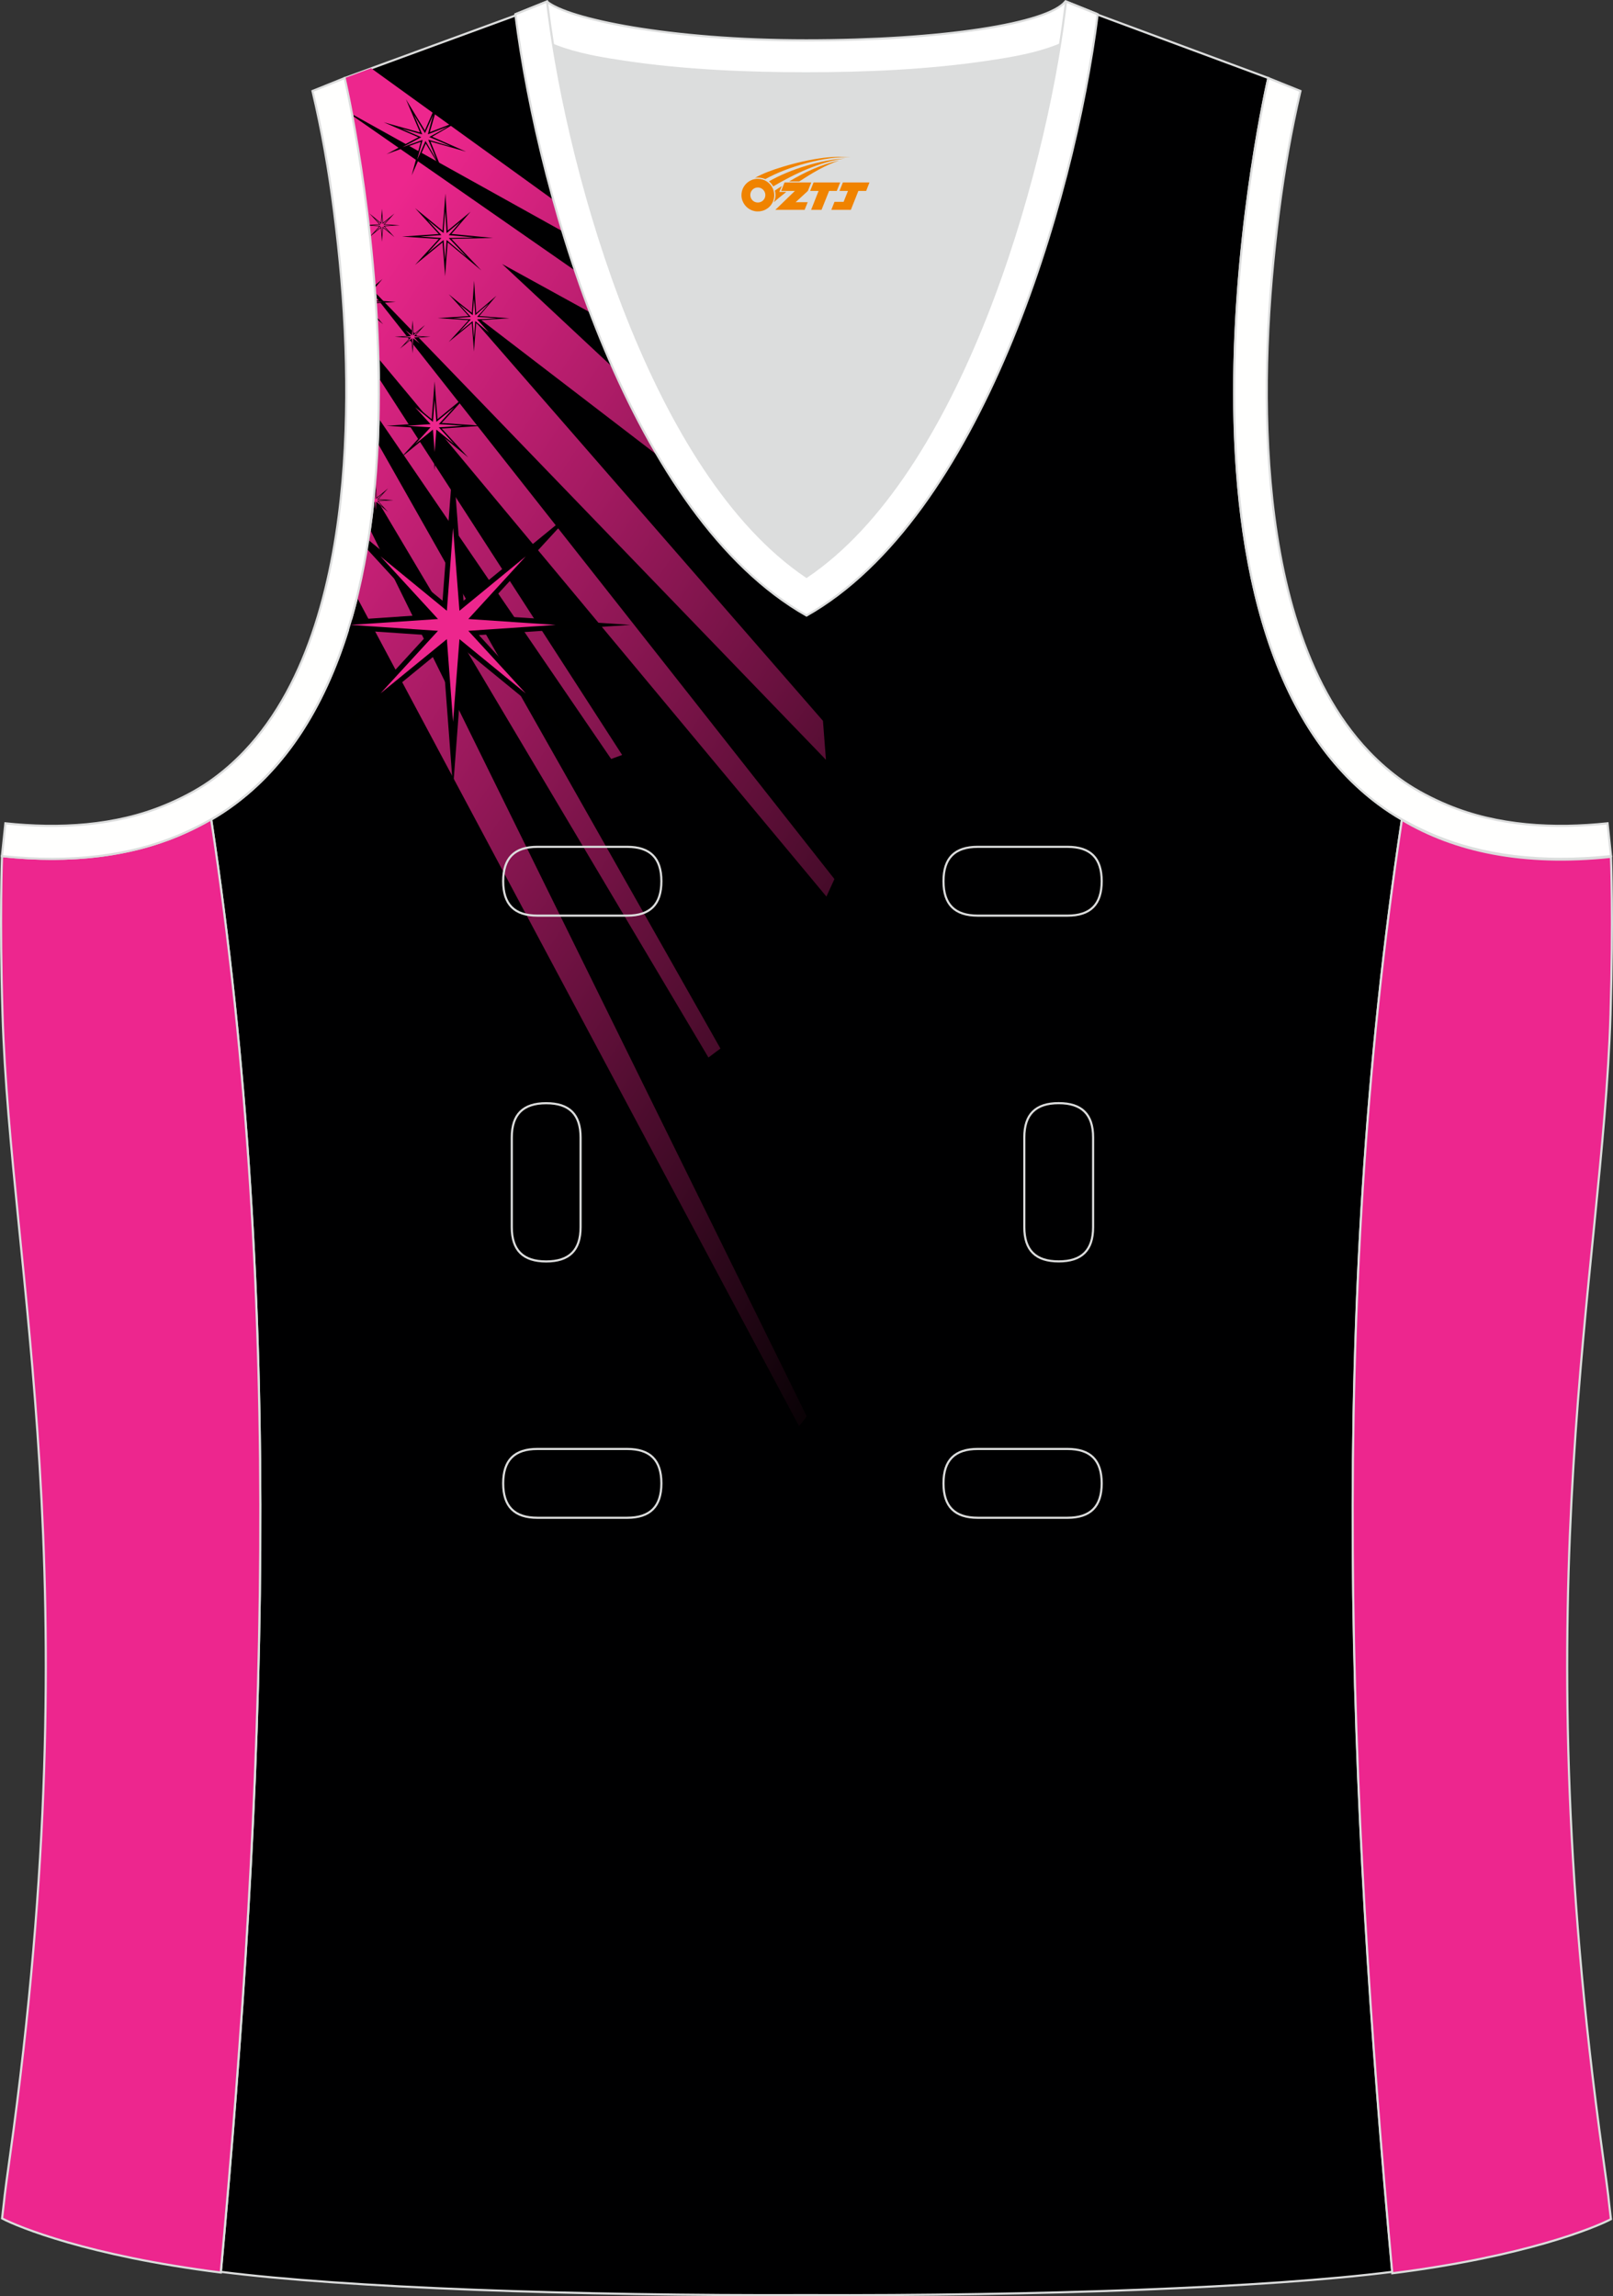
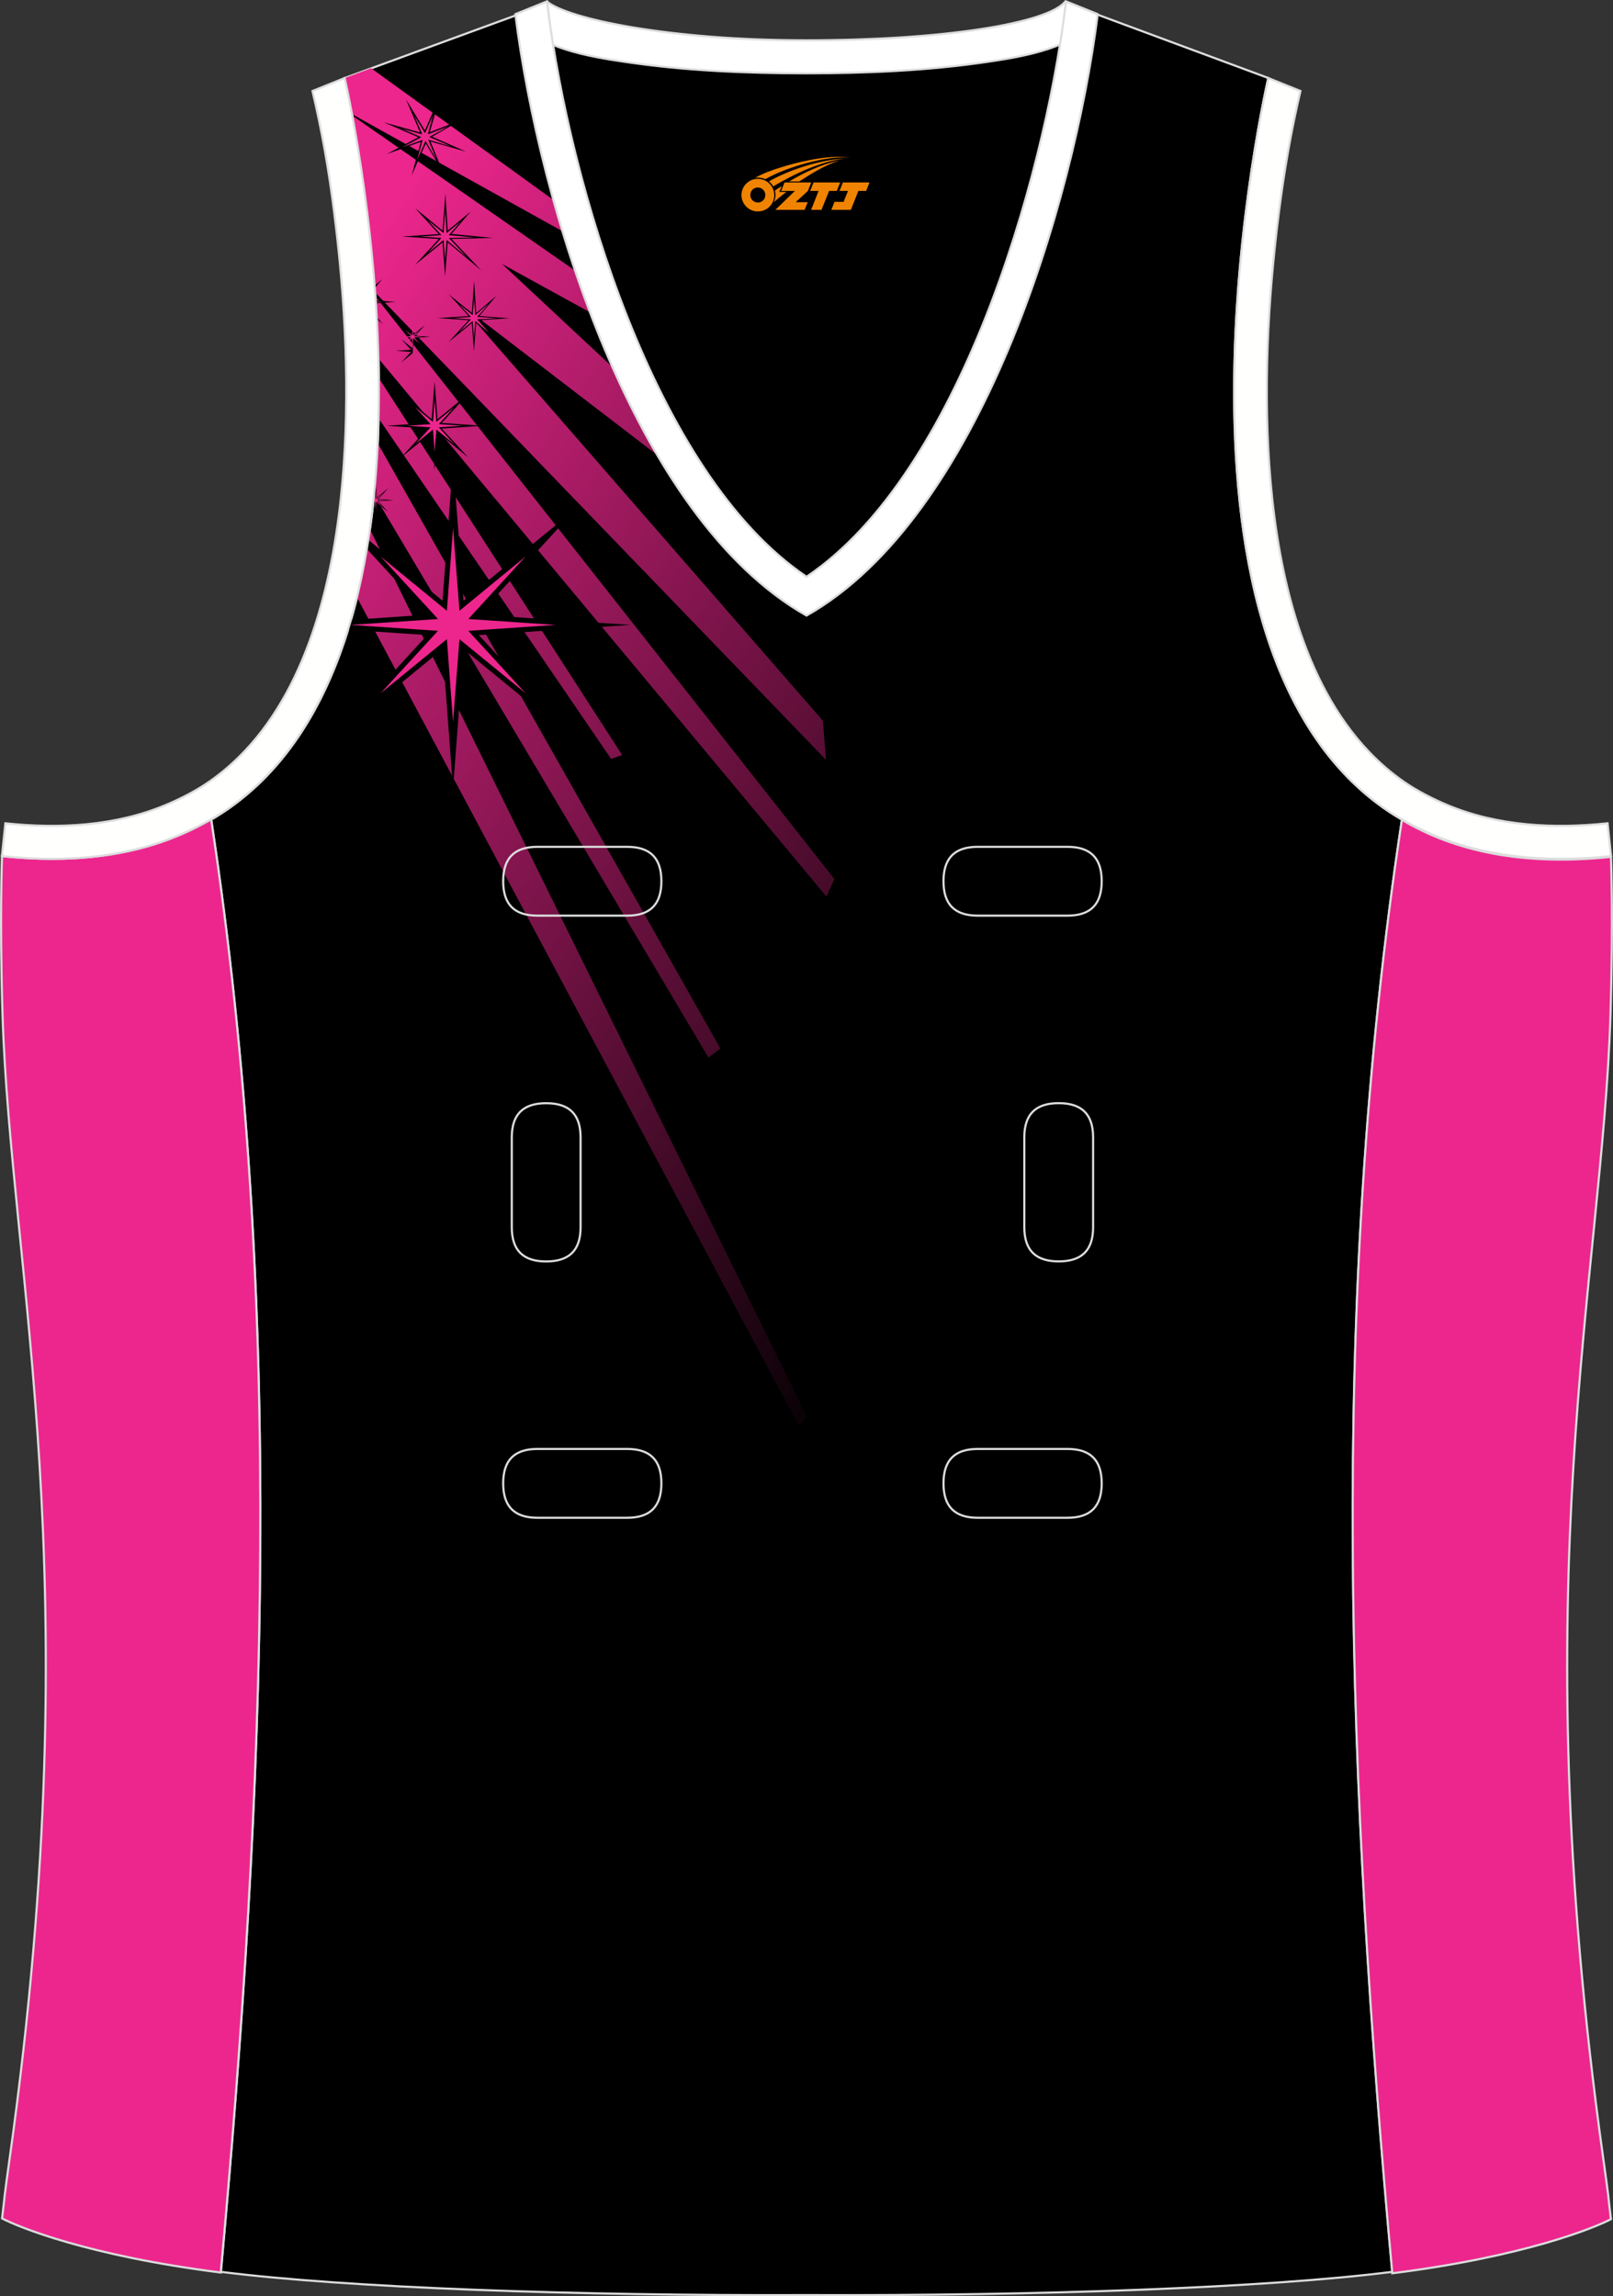
<svg xmlns="http://www.w3.org/2000/svg" version="1.1" id="图层_1" x="0px" y="0px" width="302.41px" height="430.42px" viewBox="0 0 302.41 430.42" enable-background="new 0 0 302.41 430.42" xml:space="preserve">
  <rect x="0" y="0" width="302.41" height="430.42" fill="#333333" stroke="none" />
  <g id="XMLID_24_">
    <path id="XMLID_23_" fill="#000001" stroke="#DCDDDD" stroke-width="0.4" stroke-miterlimit="22.926" d="M101.8,1.01L64.64,14.63   c0,0,25.43,109.52-25.04,139.02c13.91,91.93,10.01,182.39,1.81,272.21c23.36,2.98,66.59,4.52,109.81,4.36   c43.21,0.17,86.44-1.37,109.81-4.36c-8.2-89.82-12.11-180.28,1.81-272.21c-50.47-29.5-25.04-139.02-25.04-139.02l-37-13.73   l-11.74,8.47l-40.26,2.38l-33.12-3.11L101.8,1.01z" />
-     <path fill="#DCDDDD" d="M151.21,108.12c26.91-18.11,42.35-67.47,47.52-99.78c-4.43,1.88-9.9,2.69-13.42,3.22   c-11.14,1.67-22.91,2.18-34.17,2.18c-11.26,0-23.02-0.5-34.17-2.18c-3.48-0.52-8.88-1.32-13.28-3.16   C108.88,40.71,124.31,90.03,151.21,108.12z" />
    <path fill="#ED268E" stroke="#DCDDDD" stroke-width="0.4" d="M262.83,153.67c9.87,5.89,22.68,8.69,39.2,6.95   c0,0,0.45,11.69-0.09,29.57c-1.51,49.08-16.57,105.44-1.41,214.04c1.31,9.36,0.84,6.4,1.49,11.76c-3,1.58-16.16,7.01-40.99,10.14   C252.81,336.24,248.89,245.69,262.83,153.67z" />
    <path fill="#FFFFFF" stroke="#DCDDDD" stroke-width="0.4" d="M205.5,2.55l-0.13,0.28c-2.78,6.16-14.16,7.84-20.06,8.73   c-11.14,1.67-22.91,2.18-34.17,2.18c-11.26,0-23.02-0.5-34.17-2.18c-5.9-0.89-17.28-2.56-20.06-8.73l-0.1-0.23   c1.13-0.45,1.64-0.66,5.74-2.31c3.85,3.24,22.89,7.27,48.59,7.27s45.26-3.15,48.59-7.27l0.15,0.01   C204.02,1.96,202.51,1.35,205.5,2.55z" />
    <linearGradient id="SVGID_1_" gradientUnits="userSpaceOnUse" x1="37.221" y1="749.597" x2="202.789" y2="641.336" gradientTransform="matrix(1 0 0 -1 0 842.279)">
      <stop offset="0" style="stop-color:#ED268D" />
      <stop offset="1" style="stop-color:#000000" />
    </linearGradient>
    <path fill="url(#SVGID_1_)" d="M69.36,99.22l81.89,166.28l-1.44,1.84L66.93,111.99C67.95,107.83,68.75,103.56,69.36,99.22   L69.36,99.22z M130.52,90.9c-2.66-4.25-5.41-9.23-8.16-15.06L94.14,49.49l22.31,12.27c-0.77-2.05-1.53-4.18-2.27-6.39l-0.09-0.28   L66.07,21.68c1.33,7.15,3.25,19.12,4.27,33.15l84.51,87.59l-0.56-7.3L86.17,56.89L130.52,90.9L130.52,90.9z M111.2,46.55   c-0.51-1.57-1.03-3.17-1.53-4.8L69.58,12.79l-4.94,1.84c0,0,0.58,2.48,1.38,6.78L111.2,46.55L111.2,46.55z M70.39,55.57   c0.26,3.76,0.46,7.66,0.57,11.65l83.98,100.84l1.5-3.28L70.39,55.57L70.39,55.57z M71.03,70.88c0.03,2.49,0.02,5.01-0.04,7.55   l43.59,63.84l2.06-0.75L71.03,70.88L71.03,70.88z M70.83,83.1c-0.15,3.22-0.37,6.44-0.69,9.66l62.68,105.47l2.25-1.68L70.83,83.1z" />
    <path d="M81.49,88.12l0.54-7.08l5.76,4.72l-4.98-5.43l7.69-0.52l-7.7-0.52l4.98-5.43l-5.76,4.72l-0.54-7.08l-0.54,7.08l-5.76-4.72   l4.99,5.43l-7.7,0.52l7.7,0.52l-4.98,5.43l5.76-4.72L81.49,88.12L81.49,88.12z M81.59,80.02l-0.1,1.32l-0.1-1.32l-0.98,0.8   l0.86-0.94l-1.21-0.08l1.21-0.08l-0.86-0.94l0.98,0.8l0.1-1.33l0.1,1.33l0.98-0.8l-0.86,0.94l1.21,0.08l-1.21,0.08l0.86,0.94   L81.59,80.02z" />
    <polygon fill="#ED268D" points="81.49,74.88 81.17,79.08 77.8,76.32 80.72,79.51 76.27,79.8 80.72,80.1 77.8,83.29 81.17,80.53    81.49,84.73 81.81,80.53 85.18,83.29 82.26,80.1 86.71,79.8 82.26,79.51 85.18,76.32 81.81,79.08  " />
-     <path d="M77.35,66.22l0.2-2.63l2.14,1.75l-1.85-2.02l2.86-0.19l-2.86-0.19l1.85-2.02l-2.14,1.75l-0.2-2.63l-0.2,2.63l-2.14-1.75   l1.85,2.02l-2.86,0.19l2.86,0.19l-1.85,2.02l2.14-1.75L77.35,66.22L77.35,66.22z M77.39,63.21l-0.04,0.49l-0.03-0.49l-0.37,0.3   l0.32-0.35l-0.44-0.03l0.44-0.03l-0.32-0.35l0.37,0.3l0.03-0.49l0.04,0.49l0.36-0.3l-0.32,0.35l0.44,0.03l-0.44,0.03l0.32,0.35   L77.39,63.21z" />
+     <path d="M77.35,66.22l0.2-2.63l2.14,1.75l-1.85-2.02l2.86-0.19l-2.86-0.19l1.85-2.02l-2.14,1.75l-0.2,2.63l-2.14-1.75   l1.85,2.02l-2.86,0.19l2.86,0.19l-1.85,2.02l2.14-1.75L77.35,66.22L77.35,66.22z M77.39,63.21l-0.04,0.49l-0.03-0.49l-0.37,0.3   l0.32-0.35l-0.44-0.03l0.44-0.03l-0.32-0.35l0.37,0.3l0.03-0.49l0.04,0.49l0.36-0.3l-0.32,0.35l0.44,0.03l-0.44,0.03l0.32,0.35   L77.39,63.21z" />
    <polygon fill="#ED268D" points="77.35,61.3 77.24,62.87 75.98,61.84 77.07,63.02 75.42,63.13 77.07,63.25 75.98,64.43 77.24,63.4    77.35,64.96 77.47,63.4 78.72,64.43 77.64,63.25 79.29,63.13 77.64,63.02 78.72,61.84 77.47,62.87  " />
    <path d="M83.45,51.77l0.48-6.34l6.32,5.27l-5.62-5.91l7.79-0.19l-7.61-0.73l-0.18-0.01l3.61-4.19l-4.31,3.56l-0.42-6.94l-0.54,6.94   l-5.16-4.22l4.46,4.86l-6.89,0.47l6.89,0.46l-4.46,4.86l5.16-4.22L83.45,51.77L83.45,51.77z M83.54,44.53l-0.09,1.19l-0.09-1.19   l-0.88,0.72l0.77-0.84l-1.08-0.07l1.08-0.07l-0.77-0.84l0.88,0.72l0.09-1.18l0.09,1.18l0.68-0.56l0.01,0.04l-0.59,0.64l0.81,0.05   l0.01,0.03l-0.82,0.06l0.77,0.84L83.54,44.53z" />
    <path fill="#ED268D" d="M83.45,39.49l-0.29,4.2l-3.02-2.47l2.61,2.85l-3.98,0.27l3.98,0.27l-2.61,2.85l3.02-2.47l0.29,3.76   l0.28-3.76l3.81,3.21c-1.29-1.39-3.41-3.59-3.41-3.59l4.72-0.09c-1.8-0.2-4.72-0.44-4.72-0.44s1.3-1.44,2.22-2.55l-2.62,2.17   C83.73,43.69,83.48,39.56,83.45,39.49z" />
-     <path d="M71.61,45.32l0.2-2.63l2.14,1.75l-1.85-2.02l2.86-0.19l-2.86-0.19l1.85-2.02l-2.14,1.75l-0.2-2.63l-0.2,2.63l-2.14-1.75   l1.85,2.02l-1.98,0.13l0.01,0.12l1.97,0.13l-1.74,1.9l0,0.03l2.03-1.66L71.61,45.32L71.61,45.32z M71.65,42.31l-0.04,0.49   l-0.04-0.49l-0.36,0.3l0.32-0.35l-0.45-0.03l0.45-0.03l-0.32-0.35l0.36,0.3l0.04-0.49l0.04,0.49l0.36-0.3l-0.32,0.35l0.45,0.03   l-0.45,0.03l0.32,0.35L71.65,42.31z" />
    <polygon fill="#ED268D" points="71.61,40.41 71.49,41.97 70.24,40.94 71.33,42.12 69.68,42.24 71.33,42.34 70.24,43.53 71.49,42.5    71.61,44.06 71.73,42.5 72.98,43.53 71.9,42.34 73.55,42.24 71.9,42.12 72.98,40.94 71.73,41.97  " />
    <path d="M88.86,65.89l0.4-5.33l3.94,3.22l-3.35-3.76l5.67-0.36l-5.67-0.42l3.22-3.8l-3.8,3.26l-0.38-6.09l-0.43,6.09l-4.34-3.55   l3.75,4.09l-5.8,0.39l5.8,0.39l-3.75,4.09l4.34-3.55L88.86,65.89L88.86,65.89z M88.94,59.79l-0.08,1l-0.08-1l-0.74,0.6l0.65-0.71   l-0.9-0.06l0.9-0.06l-0.65-0.71l0.74,0.6l0.08-1l0.08,1l0.74-0.6l-0.65,0.71l0.91,0.06l-0.91,0.06l0.65,0.71L88.94,59.79z" />
    <path fill="#ED268D" d="M88.87,56.02l-0.25,3.07l-2.54-2.08l2.2,2.4l-3.35,0.23l3.35,0.22l-2.2,2.4l2.54-2.08l0.24,3.16l0.24-3.16   l2.59,2.17l-2.25-2.49l3.63-0.19c-1.04-0.13-3.63-0.26-3.63-0.26s1.49-1.6,2.18-2.5l-2.51,2.18L88.87,56.02L88.87,56.02z" />
    <g>
      <path d="M70.66,59.82l1.18,0.97l-1.2-1.35L70.66,59.82L70.66,59.82z M70.48,56.83l3.72-0.23l-3.76-0.28L70.48,56.83L70.48,56.83z     M70.28,53.98l1.43-1.69l-1.46,1.25L70.28,53.98z" />
      <path fill="#ED268D" d="M70.47,56.67l1.23-0.06c-0.31-0.04-0.77-0.08-1.24-0.11L70.47,56.67z" />
    </g>
    <g>
      <path d="M70.42,96.85l0.2-2.63l2.14,1.75l-1.85-2.02l2.86-0.19l-2.86-0.19l1.85-2.02l-2.14,1.75l-0.2-2.63l-0.2,2.63l-0.14-0.11    l-0.02,0.23l0.32,0.26l0.03-0.49l0.04,0.49l0.36-0.3l-0.32,0.35l0.44,0.03l-0.44,0.03l0.32,0.35l-0.36-0.3l-0.04,0.49l-0.03-0.49    l-0.36,0.3l0.32-0.35l-0.31-0.02c-0.02,0.22-0.05,0.44-0.08,0.67l0.27-0.22L70.42,96.85L70.42,96.85z M70.07,93.44l0.28,0.3    l-0.31,0.02L70.07,93.44z" />
      <polygon fill="#ED268D" points="70.42,91.94 70.31,93.5 70.08,93.32 70.06,93.57 70.14,93.66 70.05,93.66 70.02,93.87     70.14,93.88 70.01,94.03 69.97,94.31 70.31,94.04 70.42,95.6 70.54,94.04 71.79,95.06 70.71,93.88 72.36,93.77 70.71,93.66     71.79,92.48 70.54,93.5   " />
    </g>
    <g>
      <path d="M84.94,147.79l1.97-26.11l21.26,17.4l-18.39-20.03l28.41-1.91l-28.41-1.91l18.39-20.03l-21.26,17.4l-1.97-26.12    l-1.97,26.12l-13.91-11.39c-0.09,0.56-0.18,1.13-0.27,1.69l11.32,12.33L65.8,116.2c-0.18,0.62-0.37,1.24-0.56,1.85l14.86,1    l-18.38,20.03l21.25-17.4L84.94,147.79L84.94,147.79z M85.33,117.94l-0.38,4.88l-0.34-4.88l-3.63,2.95l3.18-3.46l-4.42-0.3    l4.42-0.3l-3.18-3.43l3.63,2.94l0.34-4.87l0.38,4.87l3.6-2.94l-3.18,3.43l4.42,0.3l-4.42,0.3l3.18,3.46L85.33,117.94z" />
      <polygon fill="#ED268D" points="84.94,98.96 83.78,114.49 71.33,104.29 82.12,116.04 65.7,117.14 82.12,118.25 71.33,129.98     83.78,119.81 84.94,135.31 86.14,119.81 98.57,129.98 87.8,118.25 104.19,117.14 87.8,116.04 98.57,104.29 86.14,114.49   " />
    </g>
    <g>
      <path d="M77.18,32.88l2.64-5.97l3.21,5.31l-2.32-5.69l6.67,1.9l-6.35-2.8l5.25-3.06l-5.7,2.21l2.05-7.16l-2.97,6.83L76.1,18.6    l2.65,6.23l-6.82-1.91l6.51,2.81l-5.98,3.17l6.44-2.32L77.18,32.88L77.18,32.88z M79.75,25.9l-0.49,1.11l0.32-1.18l-1.09,0.39    l1.03-0.55l-1.02-0.44l1.07,0.3l-0.46-1.08l0.6,1l0.49-1.12l-0.32,1.18l1.1-0.39l-1.03,0.55l1.02,0.44l-1.06-0.3l0.46,1.07    L79.75,25.9z" />
      <path fill="#ED268D" d="M81.21,21.53l-1.53,3.43l-2.07-3.43l1.55,3.66l-3.94-1.1l3.76,1.63l-3.51,1.86l3.76-1.35l-1.02,3.73    l1.56-3.54l2.09,3.56l-1.57-3.79l4.25,1.26c-1.15-0.57-4.07-1.77-4.07-1.77s2.36-1.24,3.52-1.98l-3.77,1.48L81.21,21.53    L81.21,21.53z" />
    </g>
    <path fill="#ED268E" stroke="#DCDDDD" stroke-width="0.4" d="M39.58,153.53c-9.87,5.89-22.68,8.69-39.2,6.95   c0,0-0.46,11.69,0.09,29.57c1.51,49.08,16.57,105.44,1.41,214.04c-1.31,9.36-0.84,6.4-1.49,11.76c3,1.58,16.16,7.01,41,10.14   C49.6,336.1,53.52,245.55,39.58,153.53z" />
    <path fill="#FFFFFF" stroke="#DCDDDD" stroke-width="0.4" d="M96.62,2.67l5.93-2.39l0.21,1.61c4.02,31.78,19.68,86.86,48.45,106.23   c28.77-19.36,44.43-74.44,48.45-106.23l0.21-1.61l5.93,2.39c-4.53,35.77-22.05,94.31-54.59,112.72   C118.67,96.98,101.15,38.44,96.62,2.67z" />
    <path fill="none" stroke="#DCDDDD" stroke-width="0.4" stroke-miterlimit="22.926" d="M183.31,158.74c-4.32,0-6.42,2.11-6.42,6.45   s2.1,6.45,6.42,6.45h16.82c4.32,0,6.42-2.11,6.42-6.45s-2.1-6.45-6.42-6.45H183.31L183.31,158.74z M204.94,213.21   c0-4.32-2.11-6.42-6.45-6.42s-6.45,2.1-6.45,6.42v16.82c0,4.32,2.11,6.42,6.45,6.42s6.45-2.1,6.45-6.42V213.21L204.94,213.21z    M95.95,230.04c0,4.32,2.11,6.42,6.45,6.42s6.45-2.1,6.45-6.42v-16.82c0-4.32-2.11-6.42-6.45-6.42s-6.45,2.1-6.45,6.42V230.04   L95.95,230.04z M100.76,271.61c-4.32,0-6.42,2.11-6.42,6.45s2.1,6.45,6.42,6.45h16.82c4.32,0,6.42-2.11,6.42-6.45   s-2.1-6.45-6.42-6.45H100.76L100.76,271.61z M183.31,271.61c-4.32,0-6.42,2.11-6.42,6.45s2.1,6.45,6.42,6.45h16.82   c4.32,0,6.42-2.11,6.42-6.45s-2.1-6.45-6.42-6.45H183.31L183.31,271.61z M100.76,158.74c-4.32,0-6.42,2.11-6.42,6.45   s2.1,6.45,6.42,6.45h16.82c4.32,0,6.42-2.11,6.42-6.45s-2.1-6.45-6.42-6.45H100.76z" />
    <path fill="#FFFFFE" stroke="#DCDDDD" stroke-width="0.4" d="M62.63,39.63c2.13,16.63,3.04,33.98,1.57,50.69   c-1.52,17.33-6.03,37.57-18.4,50.56c-2,2.1-4.2,4.01-6.59,5.67c-2.48,1.72-5.41,3.22-8.2,4.38c-9.42,3.94-19.95,4.46-30,3.4   l-0.65,6.15c13.27,1.4,24.15-0.13,33.03-3.84c3.09-1.29,6.59-3.1,9.34-5.01c46.24-32.14,21.89-137,21.89-137l-6.03,2.43   C60.39,24.7,61.64,31.86,62.63,39.63z" />
    <path fill="#FFFFFE" stroke="#DCDDDD" stroke-width="0.4" d="M239.79,39.63c-2.13,16.63-3.04,33.98-1.58,50.69   c1.52,17.33,6.04,37.57,18.4,50.56c2,2.1,4.2,4.01,6.59,5.67c2.48,1.72,5.41,3.22,8.19,4.38c9.42,3.94,19.95,4.46,30,3.4l0.65,6.15   c-13.27,1.4-24.15-0.13-33.03-3.84c-3.09-1.29-6.59-3.1-9.34-5.01c-46.24-32.14-21.89-137-21.89-137l6.03,2.43   C242.03,24.7,240.79,31.86,239.79,39.63z" />
  </g>
  <g id="图层_x0020_1">
    <path fill="#F08300" d="M139.19,37.6c0.416,1.136,1.472,1.984,2.752,2.032c0.144,0,0.304,0,0.448-0.016h0.016   c0.016,0,0.064,0,0.128-0.016c0.032,0,0.048-0.016,0.08-0.016c0.064-0.016,0.144-0.032,0.224-0.048c0.016,0,0.016,0,0.032,0   c0.192-0.048,0.4-0.112,0.576-0.208c0.192-0.096,0.4-0.224,0.608-0.384c0.672-0.56,1.104-1.408,1.104-2.352   c0-0.224-0.032-0.448-0.08-0.672l0,0C145.03,35.72,144.98,35.55,144.9,35.37C144.43,34.28,143.35,33.52,142.08,33.52C140.39,33.52,139.01,34.89,139.01,36.59C139.01,36.94,139.07,37.28,139.19,37.6L139.19,37.6L139.19,37.6z M143.49,36.62L143.49,36.62C143.46,37.4,142.8,38,142.02,37.96C141.23,37.93,140.64,37.28,140.67,36.49c0.032-0.784,0.688-1.376,1.472-1.344   C142.91,35.18,143.52,35.85,143.49,36.62L143.49,36.62z" />
    <polygon fill="#F08300" points="157.52,34.2 ,156.88,35.79 ,155.44,35.79 ,154.02,39.34 ,152.07,39.34 ,153.47,35.79 ,151.89,35.79    ,152.53,34.2" />
    <path fill="#F08300" d="M159.49,29.47c-1.008-0.096-3.024-0.144-5.056,0.112c-2.416,0.304-5.152,0.912-7.616,1.664   C144.77,31.85,142.9,32.57,141.55,33.34C141.75,33.31,141.94,33.29,142.13,33.29c0.48,0,0.944,0.112,1.36,0.288   C147.59,31.26,154.79,29.21,159.49,29.47L159.49,29.47L159.49,29.47z" />
    <path fill="#F08300" d="M144.96,34.94c4-2.368,8.88-4.672,13.488-5.248c-4.608,0.288-10.224,2-14.288,4.304   C144.48,34.25,144.75,34.57,144.96,34.94C144.96,34.94,144.96,34.94,144.96,34.94z" />
    <polygon fill="#F08300" points="163.01,34.2 ,162.39,35.79 ,160.93,35.79 ,159.52,39.34 ,159.06,39.34 ,157.55,39.34 ,155.86,39.34    ,156.45,37.84 ,158.16,37.84 ,158.98,35.79 ,157.39,35.79 ,158.03,34.2" />
    <polygon fill="#F08300" points="152.1,34.2 ,151.46,35.79 ,149.17,37.9 ,151.43,37.9 ,150.85,39.34 ,145.36,39.34 ,149.03,35.79    ,146.45,35.79 ,147.09,34.2" />
    <path fill="#F08300" d="M157.38,30.06c-3.376,0.752-6.464,2.192-9.424,3.952h1.888C152.27,32.44,154.61,31.01,157.38,30.06z    M146.58,34.88C145.95,35.26,145.89,35.31,145.28,35.72c0.064,0.256,0.112,0.544,0.112,0.816c0,0.496-0.112,0.976-0.32,1.392   c0.176-0.16,0.32-0.304,0.432-0.4c0.272-0.24,0.768-0.64,1.6-1.296l0.32-0.256H146.1l0,0L146.58,34.88L146.58,34.88L146.58,34.88z" />
  </g>
</svg>